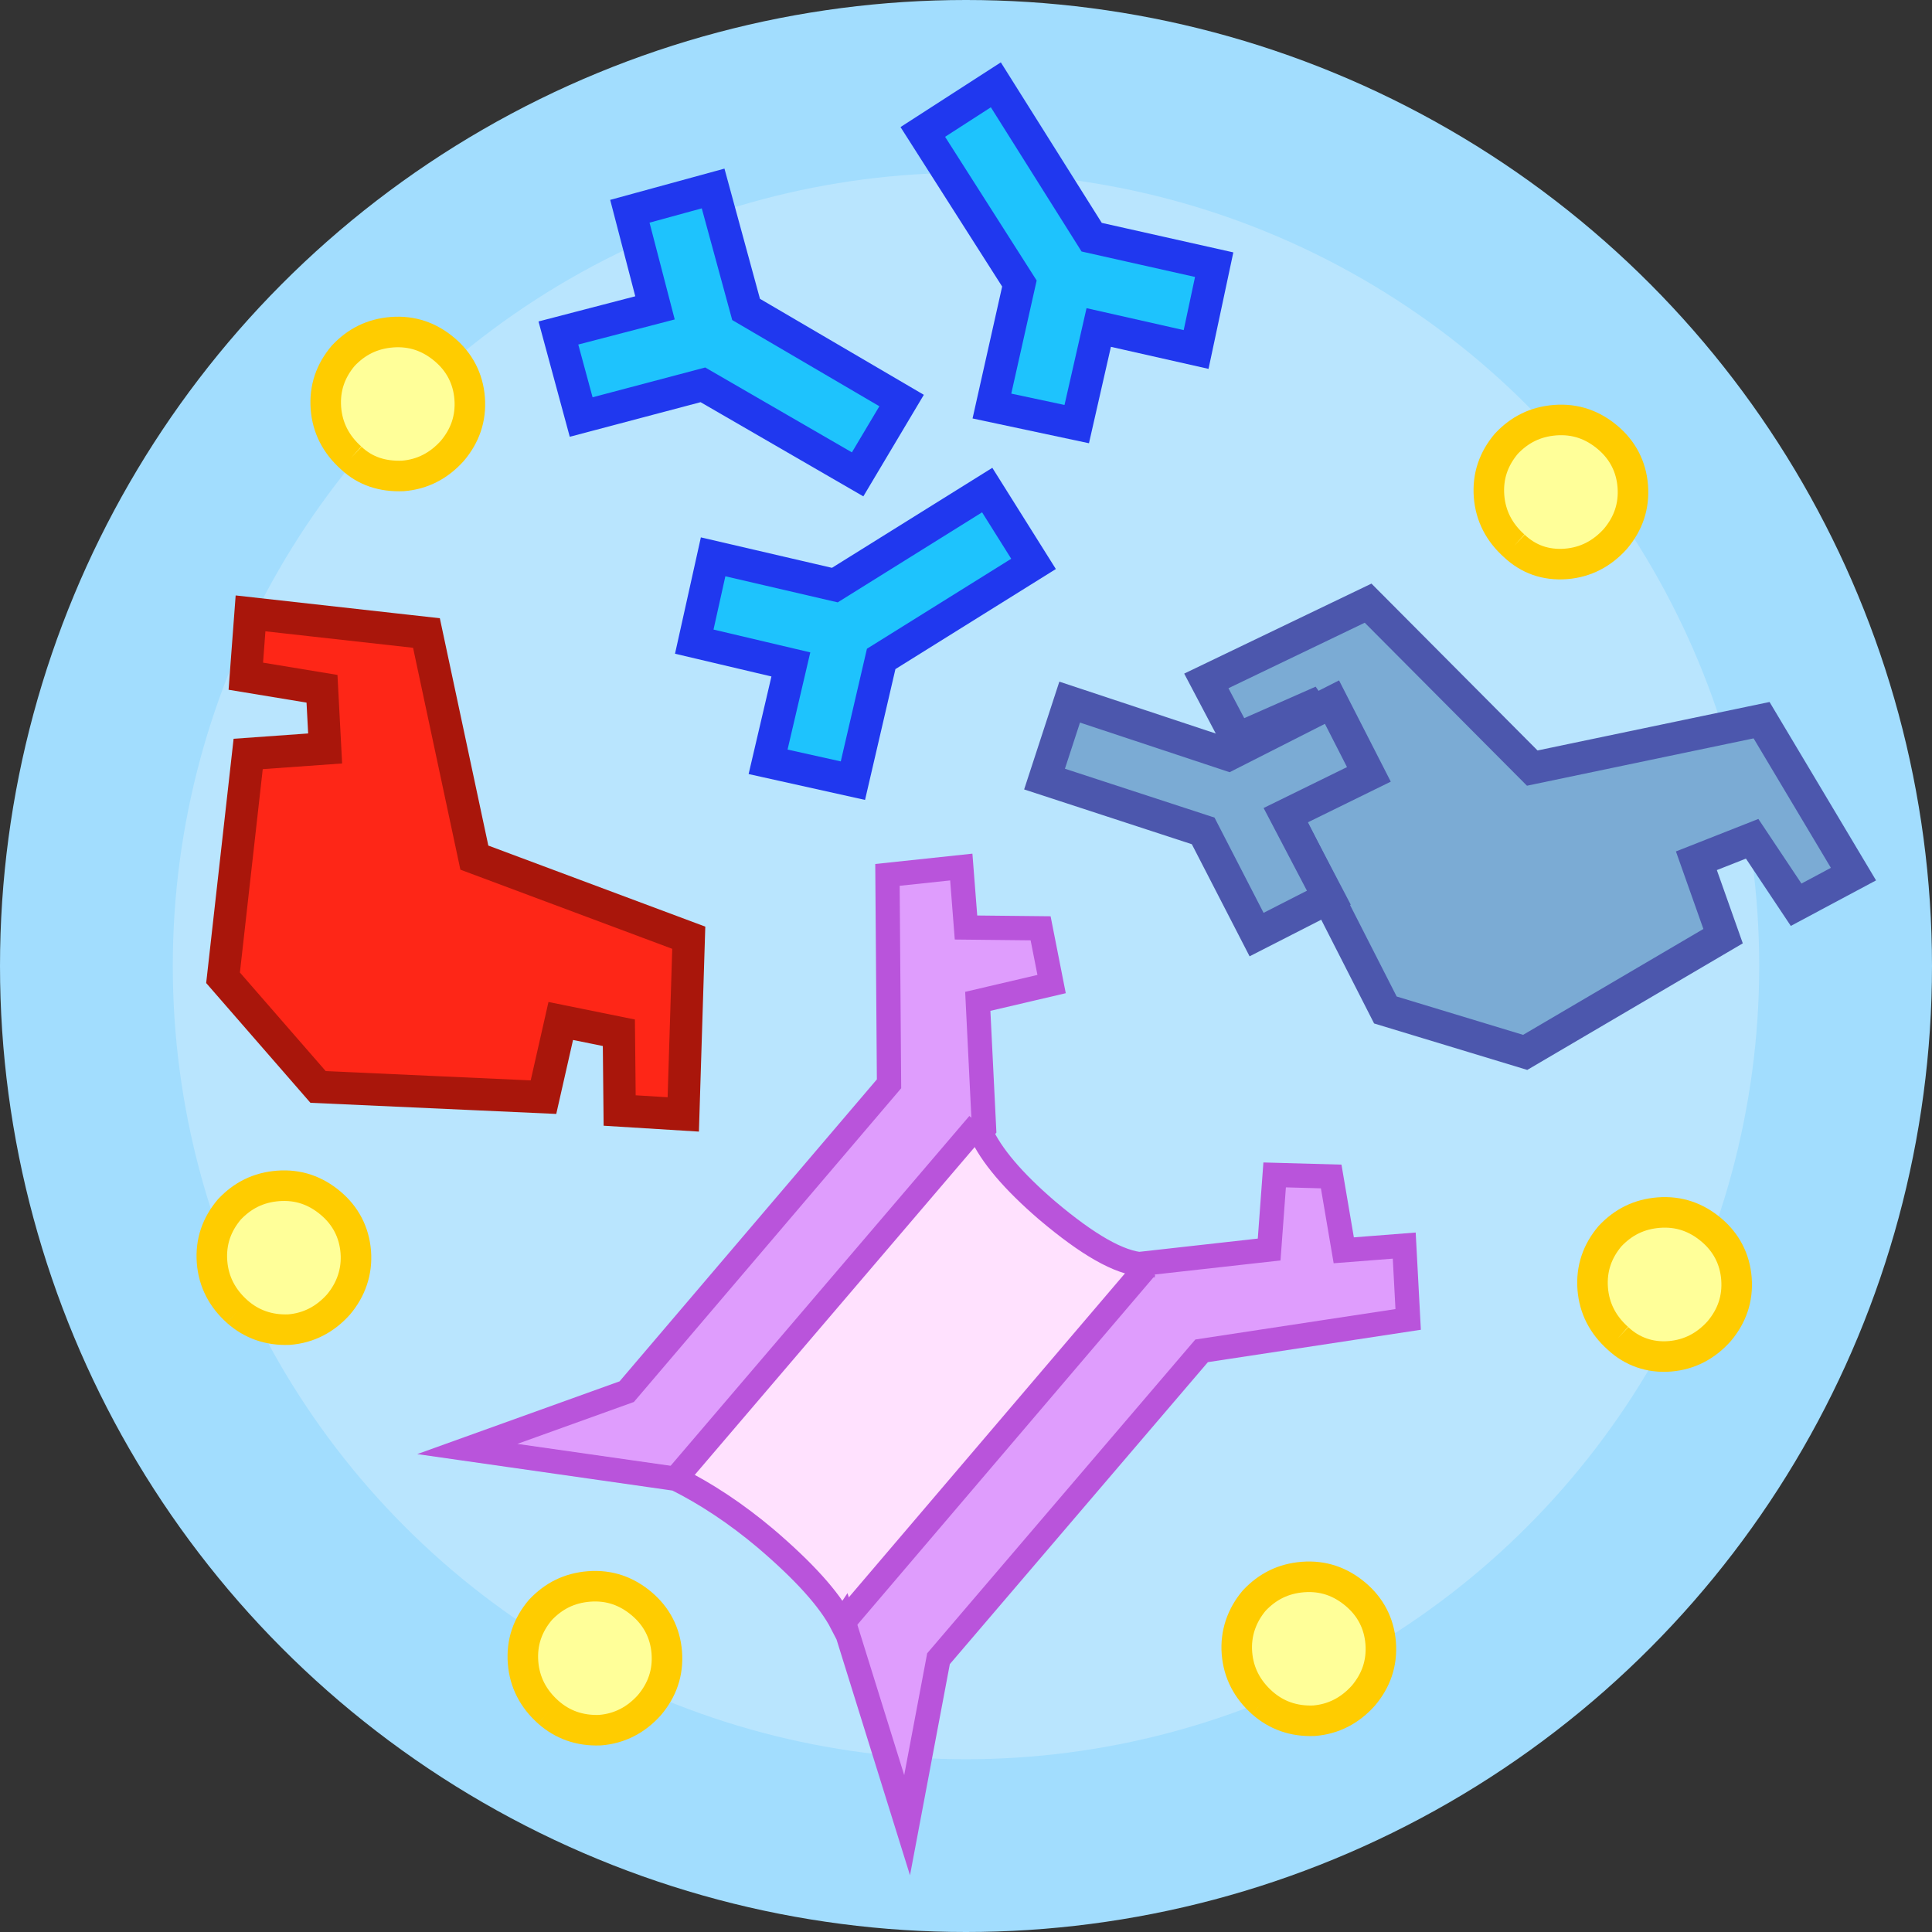
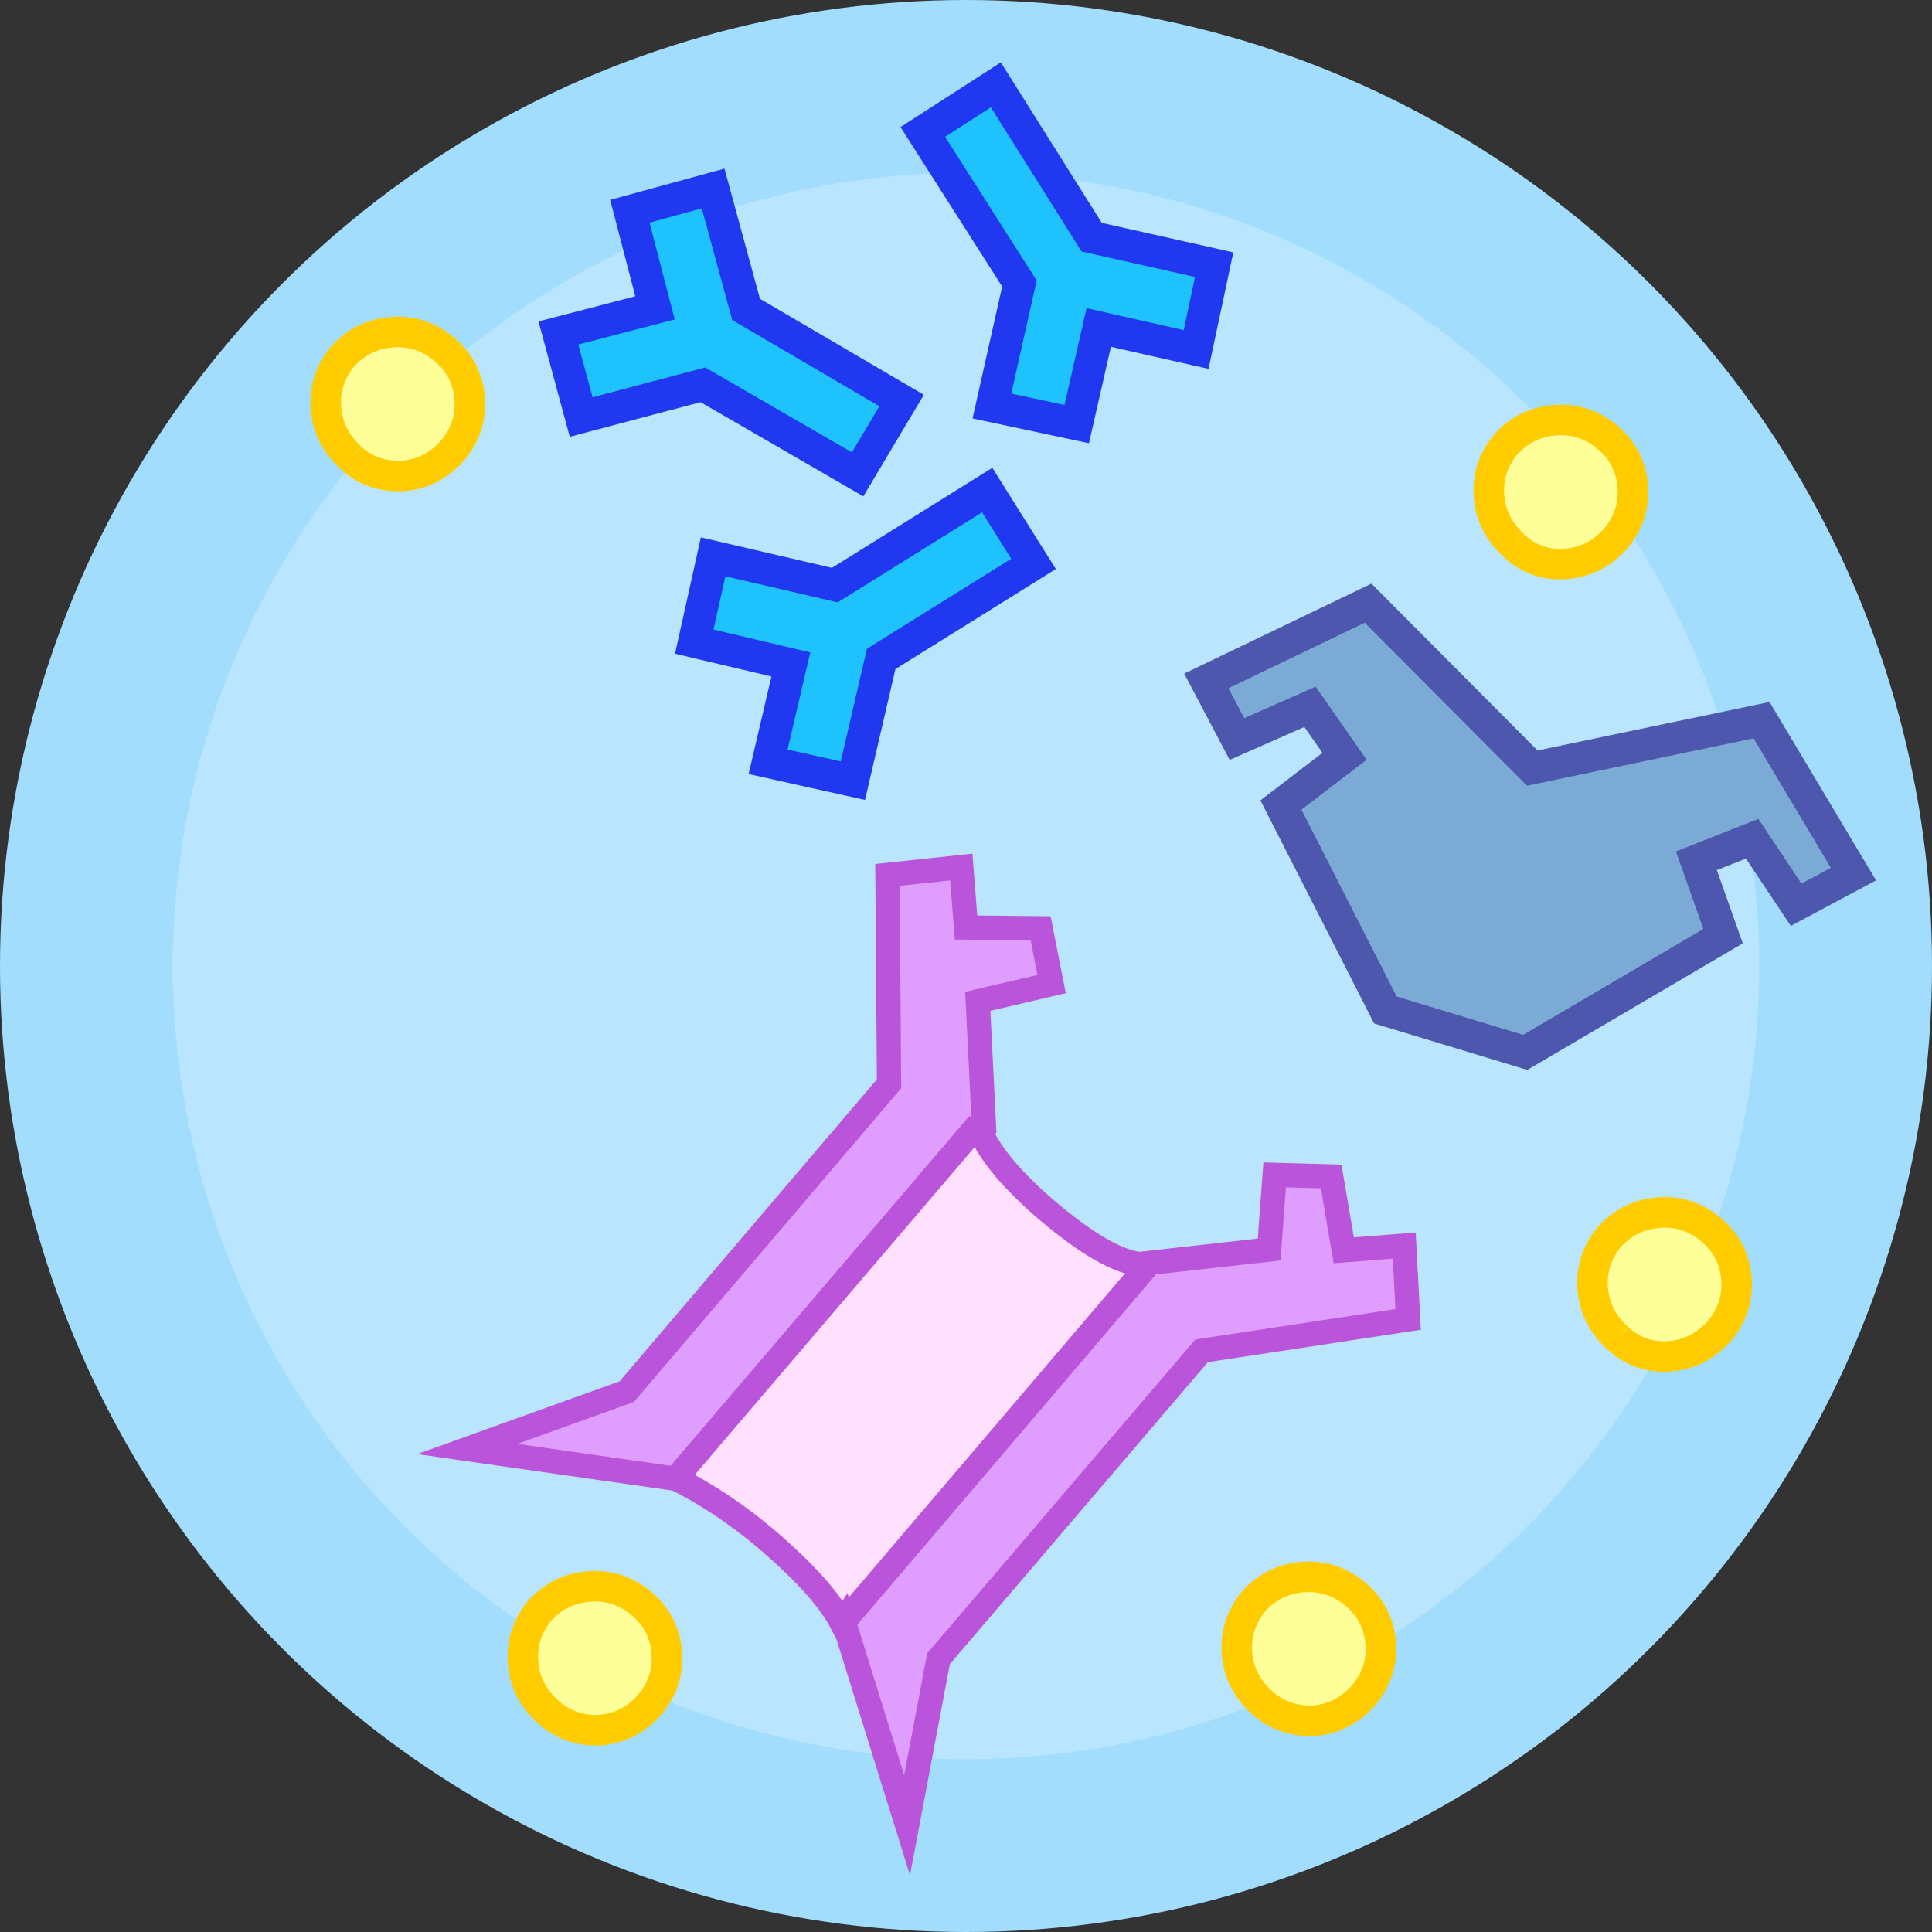
<svg xmlns="http://www.w3.org/2000/svg" version="1.1" id="Layer_1" x="0px" y="0px" viewBox="0 0 246 246" style="enable-background:new 0 0 246 246;" xml:space="preserve">
  <rect x="0" y="0" width="246" height="246" fill="#333333" stroke="none" />
  <style type="text/css">
	.st0{fill:#A2DDFE;}
	.st1{fill:#B9E5FE;}
	.st2{fill-rule:evenodd;clip-rule:evenodd;fill:#FE2617;stroke:#A9160B;stroke-width:4.119;stroke-miterlimit:10;}
	.st3{fill-rule:evenodd;clip-rule:evenodd;fill:#1EC3FD;stroke:#2038EF;stroke-width:4.119;stroke-miterlimit:10;}
	.st4{fill-rule:evenodd;clip-rule:evenodd;fill:#FFE1FE;}
	.st5{fill-rule:evenodd;clip-rule:evenodd;fill:#DF9DFD;}
	.st6{fill:none;stroke:#B954DB;stroke-width:3.089;stroke-miterlimit:10;}
	.st7{fill-rule:evenodd;clip-rule:evenodd;fill:#7BABD4;stroke:#4C57AD;stroke-width:4.119;stroke-miterlimit:10;}
	.st8{fill-rule:evenodd;clip-rule:evenodd;fill:#FFFF99;stroke:#FFCC00;stroke-width:3.89;stroke-miterlimit:10;}
</style>
  <circle class="st0" cx="123" cy="123" r="123" />
  <circle class="st1" cx="123" cy="123" r="101" />
-   <polygon class="st2" points="87.7,119.4 60.4,109.2 54.3,80.6 31.9,78.1 31.3,86.1 41,87.7 41.4,95.3 31.6,96 28.4,124.5   40.5,138.4 69.2,139.7 71.4,130 78.8,131.5 78.9,141.4 87,141.9 " />
  <polygon class="st3" points="152.3,44.5 154.6,33.7 139,30.2 126.8,10.8 117.5,16.8 129.8,36.1 126.3,51.7 137.1,54 139.9,41.7 " />
  <g>
    <path class="st4" d="M85.3,188.1l39.1-45.8l0.9,2.9c1.4,2.6,4.1,5.6,7.9,8.9c3.8,3.3,7.2,5.5,10,6.4l3,0.5l-39,45.8   c-1.5-3.1-4.8-6.7-9.7-10.8c-3-2.6-6-4.7-8.9-6.3L85.3,188.1" />
    <path class="st5" d="M59.4,184.5l20.3-7.3l33.4-39.2l-0.2-26.6l9.4-1l0.6,7.7l9.5,0.1l1.4,7.1l-9.4,2.2l0.8,16.2l-38.4,44.9   L59.4,184.5" />
    <path class="st5" d="M145.4,160.8l16.1-1.8l0.7-9.5l7.2,0.2l1.6,9.4l7.7-0.6l0.5,9.4l-26.3,4l-33.5,39.2l-4,21.2l-8.2-26.5   L145.4,160.8" />
    <path class="st6" d="M97.5,195.9c4.8,4.1,8.1,7.7,9.7,10.8l0.2-0.3l8.1,26l4-21.2L153,172l26.3-4l-0.5-9.4l-7.7,0.6l-1.6-9.4   l-7.2-0.2l-0.7,9.5l-16.1,1.8v0.1c-3-0.2-7-2.5-12.2-6.9c-4.3-3.7-7.1-7-8.4-9.9l0.4-0.5l-0.8-16.2l9.4-2.2l-1.4-7.1l-9.5-0.1   l-0.6-7.7l-9.4,1l0.2,26.6l-33.4,39.2l-20.3,7.3l26.6,3.8C89.9,190.2,93.7,192.7,97.5,195.9z" />
    <path class="st6" d="M107.2,206.8l38.7-45.4" />
    <path class="st6" d="M86,188.3l38.6-45.2" />
  </g>
  <g>
    <polygon class="st7" points="163.1,102.5 176.4,128.6 194.2,134 219.4,119.2 216,109.6 223.1,106.8 228.7,115.2 236,111.3    224.3,91.7 195.1,97.8 174.2,76.8 153.6,86.7 157.5,94.1 166.8,90 171.2,96.3  " />
-     <polygon class="st7" points="160,119 169.2,114.3 163.7,103.8 174.3,98.6 169.6,89.4 156.4,96.1 136.2,89.4 133,99.2 153.2,105.8     " />
  </g>
  <polygon class="st3" points="71.1,42.4 74,53.1 89.5,49 109.2,60.4 114.8,51 95,39.4 90.8,24 80.2,26.9 83.4,39.2 " />
  <polygon class="st3" points="97.8,97 108.6,99.4 112.2,83.9 131.6,71.8 125.7,62.4 106.3,74.5 90.8,70.9 88.4,81.7 100.7,84.6 " />
  <path class="st8" d="M69.8,218c-1.9-1.7-3-3.8-3.2-6.3c-0.2-2.6,0.6-4.8,2.2-6.7c1.7-1.8,3.7-2.8,6.2-3c2.6-0.2,4.8,0.6,6.7,2.2  c1.9,1.6,3,3.7,3.2,6.2c0.2,2.6-0.6,4.8-2.2,6.7c-1.7,1.9-3.8,3-6.3,3.2C73.8,220.4,71.6,219.6,69.8,218" />
  <path class="st8" d="M160.7,216.8c-1.9-1.7-3-3.8-3.2-6.3s0.6-4.8,2.2-6.7c1.7-1.8,3.7-2.8,6.2-3c2.6-0.2,4.8,0.6,6.7,2.2  c1.9,1.6,3,3.7,3.2,6.2c0.2,2.6-0.6,4.8-2.2,6.7c-1.7,1.9-3.8,3-6.3,3.2C164.7,219.2,162.5,218.4,160.7,216.8" />
  <path class="st8" d="M192.8,69.5c-1.9-1.7-3-3.8-3.2-6.3c-0.2-2.6,0.6-4.8,2.2-6.7c1.7-1.8,3.7-2.8,6.2-3c2.6-0.2,4.8,0.6,6.7,2.2  c1.9,1.6,3,3.7,3.2,6.2c0.2,2.6-0.6,4.8-2.2,6.7c-1.7,1.9-3.8,3-6.3,3.2C196.8,72,194.6,71.2,192.8,69.5" />
-   <path class="st8" d="M30.2,167c-1.9-1.7-3-3.8-3.2-6.3c-0.2-2.6,0.6-4.8,2.2-6.7c1.7-1.8,3.7-2.8,6.2-3c2.6-0.2,4.8,0.6,6.7,2.2  c1.9,1.6,3,3.7,3.2,6.2s-0.6,4.8-2.2,6.7c-1.7,1.9-3.8,3-6.3,3.2C34.2,169.4,32,168.6,30.2,167" />
  <path class="st8" d="M206,170.4c-1.9-1.7-3-3.8-3.2-6.3c-0.2-2.6,0.6-4.8,2.2-6.7c1.7-1.8,3.7-2.8,6.2-3c2.6-0.2,4.8,0.6,6.7,2.2  c1.9,1.6,3,3.7,3.2,6.2c0.2,2.6-0.6,4.8-2.2,6.7c-1.7,1.9-3.8,3-6.3,3.2S207.8,172.1,206,170.4" />
  <path class="st8" d="M44.7,58.3c-1.9-1.7-3-3.8-3.2-6.3c-0.2-2.6,0.6-4.8,2.2-6.7c1.7-1.8,3.7-2.8,6.2-3c2.6-0.2,4.8,0.6,6.7,2.2  c1.9,1.6,3,3.7,3.2,6.2c0.2,2.6-0.6,4.8-2.2,6.7c-1.7,1.9-3.8,3-6.3,3.2C48.7,60.7,46.5,60,44.7,58.3" />
</svg>